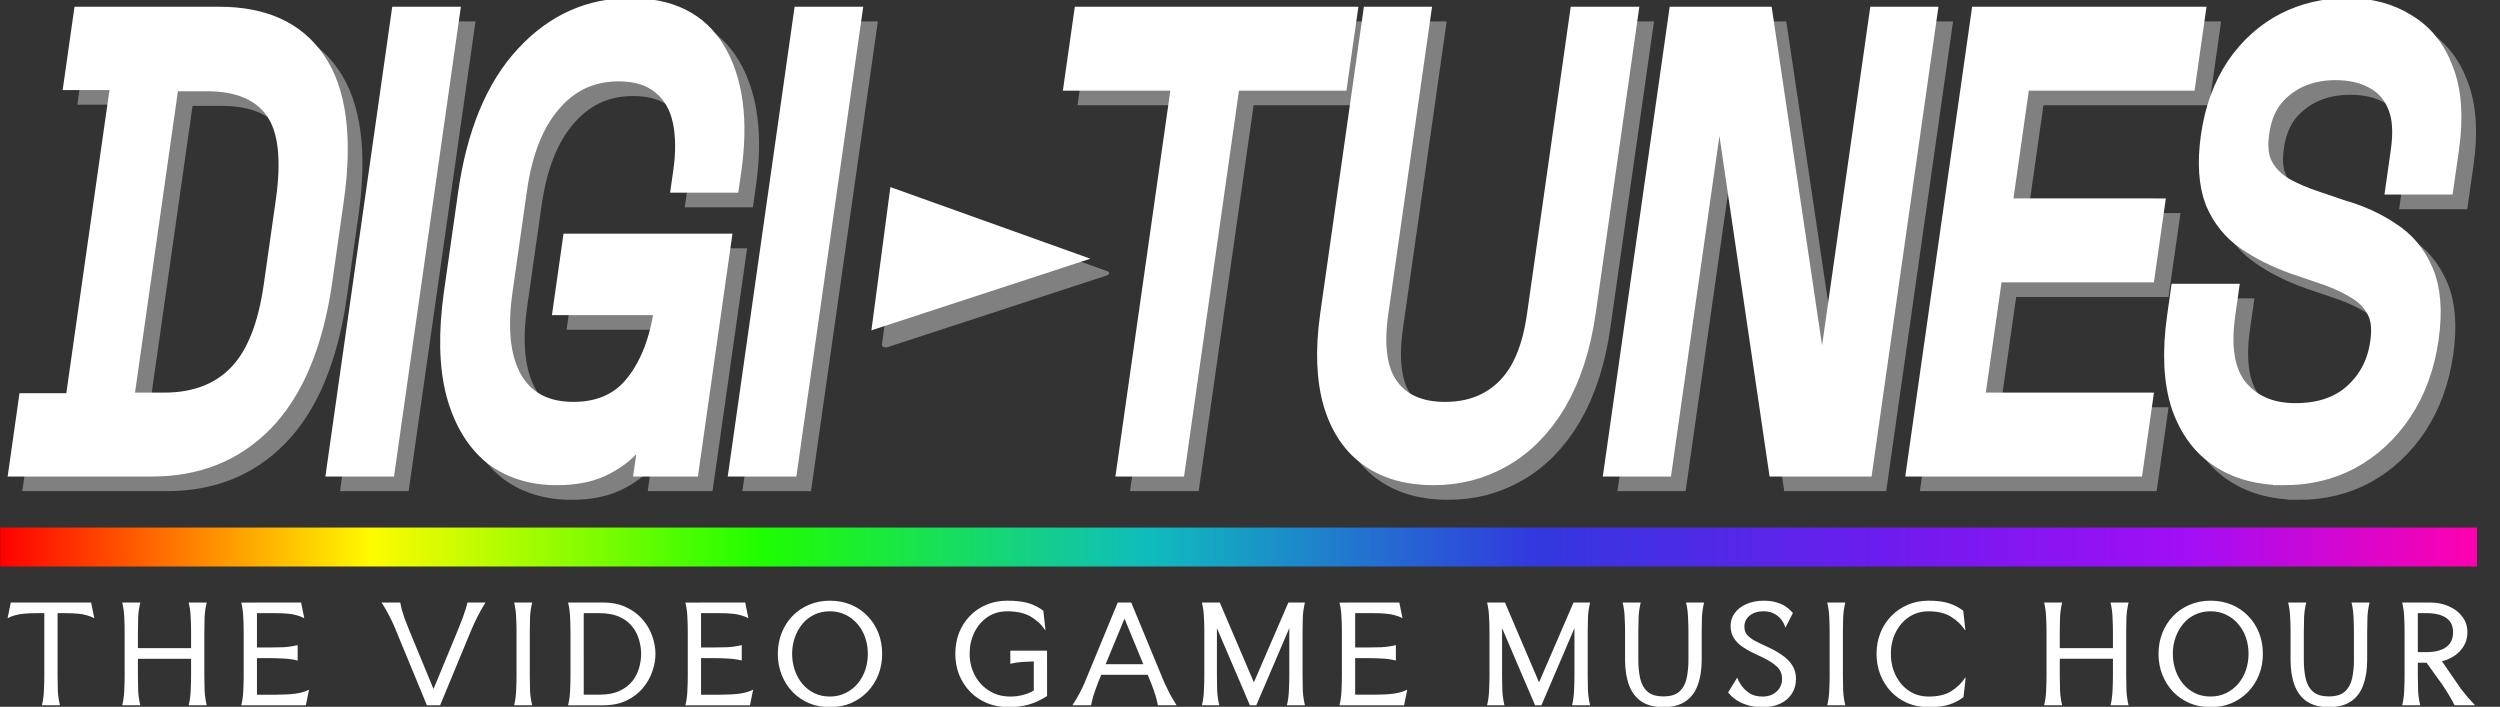
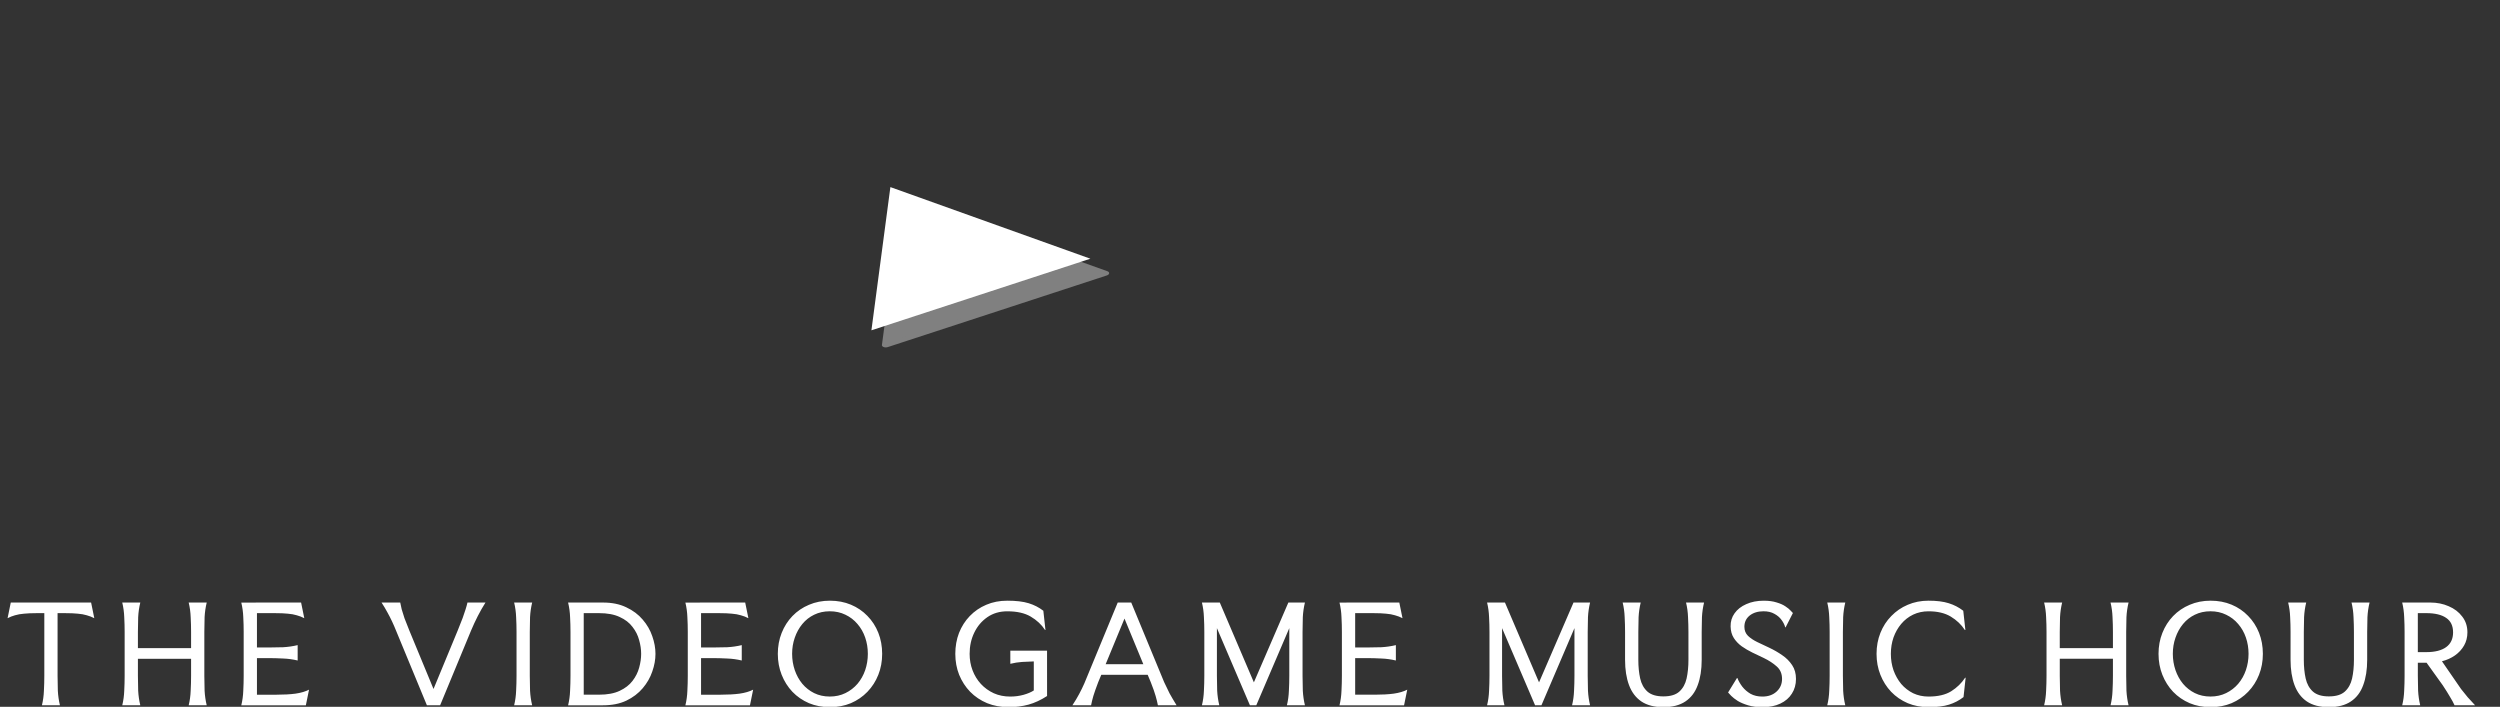
<svg xmlns="http://www.w3.org/2000/svg" xmlns:xlink="http://www.w3.org/1999/xlink" width="245.929mm" height="69.532mm" viewBox="0 0 245.929 69.532" version="1.1" id="svg1">
  <rect x="0" y="0" width="245.929" height="69.532" fill="#333333" stroke="none" />
  <defs id="defs1">
    <linearGradient id="linearGradient2">
      <stop style="stop-color:#ff0000;stop-opacity:1;" offset="0" id="stop2" />
      <stop style="stop-color:#fefb00;stop-opacity:1;" offset="0.15" id="stop4" />
      <stop style="stop-color:#1ffe00;stop-opacity:1;" offset="0.307" id="stop5" />
      <stop style="stop-color:#0fbdbd;stop-opacity:1;" offset="0.462" id="stop6" />
      <stop style="stop-color:#3238de;stop-opacity:1;" offset="0.62" id="stop7" />
      <stop style="stop-color:#6b1cee;stop-opacity:1;" offset="0.756" id="stop8" />
      <stop style="stop-color:#a20ef6;stop-opacity:1;" offset="0.883" id="stop9" />
      <stop style="stop-color:#ff00ae;stop-opacity:1;" offset="1" id="stop3" />
    </linearGradient>
    <linearGradient xlink:href="#linearGradient2" id="linearGradient3" x1="66.636" y1="91.853" x2="277.522" y2="91.853" gradientUnits="userSpaceOnUse" gradientTransform="matrix(0.849,0,0,0.849,10.07,12.853)" />
  </defs>
  <g id="layer1" transform="translate(-4.305,-68.756)">
    <g id="g11" transform="matrix(1.361,0,0,1.361,-86.366,-1.044)">
      <g id="g10" transform="translate(1.058,1.058)" style="fill:#808080;stroke:#808080;stroke-opacity:1">
-         <path style="font-size:39.275px;line-height:0.1;font-family:'Space Grotesk';-inkscape-font-specification:'Space Grotesk';letter-spacing:-1.209px;word-spacing:0px;stroke-width:2.344;stroke-linecap:round" d="m 91.476,74.16 v -2.946 h 3.849 V 49.613 h -3.849 v -2.946 h 10.722 q 5.42,0 8.366,2.749 2.985,2.749 2.985,8.444 v 5.106 q 0,5.734 -2.985,8.483 -2.946,2.71 -8.366,2.71 z m 7.148,-2.985 h 3.574 q 4.006,0 6.048,-1.964 2.042,-1.964 2.042,-6.088 v -5.381 q 0,-4.202 -2.042,-6.127 -2.042,-1.924 -6.048,-1.924 h -3.574 z m 18.978,2.985 V 46.667 h 3.299 v 27.493 z m 17.957,0.55 q -3.063,0 -5.42,-1.257 -2.317,-1.296 -3.653,-3.77 -1.296,-2.474 -1.296,-6.127 v -6.284 q 0,-5.459 2.906,-8.287 2.906,-2.867 7.816,-2.867 4.87,0 7.423,2.671 2.553,2.671 2.553,7.148 v 0.196 h -3.26 v -0.275 q 0,-1.964 -0.707,-3.496 -0.707,-1.532 -2.199,-2.396 -1.492,-0.903 -3.81,-0.903 -3.496,0 -5.459,2.16 -1.964,2.121 -1.964,5.97 v 6.441 q 0,3.849 1.964,6.009 1.964,2.121 5.499,2.121 3.456,0 5.067,-1.964 1.65,-1.964 1.65,-5.224 v -0.668 h -8.326 v -2.828 h 11.547 v 13.079 h -2.985 v -2.985 h -0.55 q -0.432,0.864 -1.218,1.689 -0.786,0.825 -2.121,1.335 -1.335,0.511 -3.456,0.511 z m 15.129,-0.55 V 46.667 h 3.299 v 27.493 z m 31.878,0 V 49.652 h -8.837 v -2.985 h 20.973 v 2.985 h -8.837 v 24.508 z m 25.066,0.55 q -3.063,0 -5.341,-1.1 -2.278,-1.1 -3.535,-3.26 -1.257,-2.199 -1.257,-5.381 V 46.667 h 3.26 v 18.342 q 0,3.378 1.807,5.067 1.807,1.689 5.067,1.689 3.26,0 5.067,-1.689 1.807,-1.689 1.807,-5.067 V 46.667 h 3.299 v 18.302 q 0,3.181 -1.257,5.381 -1.257,2.16 -3.574,3.26 -2.278,1.1 -5.341,1.1 z m 15.012,-0.55 V 46.667 h 6.402 l 9.583,25.411 h 0.511 V 46.667 h 3.26 v 27.493 h -6.402 l -9.544,-25.45 h -0.55 v 25.45 z m 24.87,0 V 46.667 h 16.928 v 2.985 h -13.629 v 9.19 H 263.342 v 2.985 h -12.529 v 9.348 h 13.825 v 2.985 z m 30.054,0.55 q -2.985,0 -5.341,-1.06 -2.357,-1.06 -3.731,-3.181 -1.335,-2.16 -1.335,-5.381 v -0.825 h 3.26 v 0.825 q 0,3.417 2.003,5.106 2.003,1.65 5.145,1.65 3.221,0 4.909,-1.453 1.689,-1.453 1.689,-3.653 0,-1.532 -0.785,-2.435 -0.746,-0.903 -2.121,-1.453 -1.375,-0.589 -3.221,-1.021 l -2.042,-0.511 q -2.396,-0.628 -4.242,-1.532 -1.846,-0.903 -2.906,-2.357 -1.021,-1.492 -1.021,-3.81 0,-2.317 1.139,-4.006 1.178,-1.689 3.26,-2.592 2.121,-0.903 4.87,-0.903 2.789,0 4.988,0.982 2.239,0.943 3.496,2.828 1.296,1.846 1.296,4.674 v 1.65 h -3.26 v -1.65 q 0,-2.003 -0.864,-3.221 -0.825,-1.218 -2.317,-1.807 -1.453,-0.589 -3.338,-0.589 -2.71,0 -4.36,1.218 -1.65,1.178 -1.65,3.378 0,1.453 0.707,2.357 0.707,0.903 2.003,1.492 1.296,0.55 3.103,0.982 l 2.042,0.511 q 2.396,0.511 4.281,1.414 1.925,0.864 3.063,2.396 1.139,1.492 1.139,3.928 0,2.435 -1.218,4.242 -1.218,1.807 -3.456,2.828 -2.199,0.982 -5.184,0.982 z" id="text9" transform="matrix(0.879,0,-0.162,1.138,0,0)" aria-label="DIGI  TUNES" />
-       </g>
+         </g>
      <g id="g9">
-         <path style="font-size:39.275px;line-height:0.1;font-family:'Space Grotesk';-inkscape-font-specification:'Space Grotesk';letter-spacing:-1.209px;word-spacing:0px;fill:#ffffff;stroke:#ffffff;stroke-width:2.344;stroke-linecap:round" d="m 91.476,74.16 v -2.946 h 3.849 V 49.613 h -3.849 v -2.946 h 10.722 q 5.42,0 8.366,2.749 2.985,2.749 2.985,8.444 v 5.106 q 0,5.734 -2.985,8.483 -2.946,2.71 -8.366,2.71 z m 7.148,-2.985 h 3.574 q 4.006,0 6.048,-1.964 2.042,-1.964 2.042,-6.088 v -5.381 q 0,-4.202 -2.042,-6.127 -2.042,-1.924 -6.048,-1.924 h -3.574 z m 18.978,2.985 V 46.667 h 3.299 v 27.493 z m 17.957,0.55 q -3.063,0 -5.42,-1.257 -2.317,-1.296 -3.653,-3.77 -1.296,-2.474 -1.296,-6.127 v -6.284 q 0,-5.459 2.906,-8.287 2.906,-2.867 7.816,-2.867 4.87,0 7.423,2.671 2.553,2.671 2.553,7.148 v 0.196 h -3.26 v -0.275 q 0,-1.964 -0.707,-3.496 -0.707,-1.532 -2.199,-2.396 -1.492,-0.903 -3.81,-0.903 -3.496,0 -5.459,2.16 -1.964,2.121 -1.964,5.97 v 6.441 q 0,3.849 1.964,6.009 1.964,2.121 5.499,2.121 3.456,0 5.067,-1.964 1.65,-1.964 1.65,-5.224 v -0.668 h -8.326 v -2.828 h 11.547 v 13.079 h -2.985 v -2.985 h -0.55 q -0.432,0.864 -1.218,1.689 -0.786,0.825 -2.121,1.335 -1.335,0.511 -3.456,0.511 z m 15.129,-0.55 V 46.667 h 3.299 v 27.493 z m 31.878,0 V 49.652 h -8.837 v -2.985 h 20.973 v 2.985 h -8.837 v 24.508 z m 25.066,0.55 q -3.063,0 -5.341,-1.1 -2.278,-1.1 -3.535,-3.26 -1.257,-2.199 -1.257,-5.381 V 46.667 h 3.26 v 18.342 q 0,3.378 1.807,5.067 1.807,1.689 5.067,1.689 3.26,0 5.067,-1.689 1.807,-1.689 1.807,-5.067 V 46.667 h 3.299 v 18.302 q 0,3.181 -1.257,5.381 -1.257,2.16 -3.574,3.26 -2.278,1.1 -5.341,1.1 z m 15.012,-0.55 V 46.667 h 6.402 l 9.583,25.411 h 0.511 V 46.667 h 3.26 v 27.493 h -6.402 l -9.544,-25.45 h -0.55 v 25.45 z m 24.87,0 V 46.667 h 16.928 v 2.985 h -13.629 v 9.19 H 263.342 v 2.985 h -12.529 v 9.348 h 13.825 v 2.985 z m 30.054,0.55 q -2.985,0 -5.341,-1.06 -2.357,-1.06 -3.731,-3.181 -1.335,-2.16 -1.335,-5.381 v -0.825 h 3.26 v 0.825 q 0,3.417 2.003,5.106 2.003,1.65 5.145,1.65 3.221,0 4.909,-1.453 1.689,-1.453 1.689,-3.653 0,-1.532 -0.785,-2.435 -0.746,-0.903 -2.121,-1.453 -1.375,-0.589 -3.221,-1.021 l -2.042,-0.511 q -2.396,-0.628 -4.242,-1.532 -1.846,-0.903 -2.906,-2.357 -1.021,-1.492 -1.021,-3.81 0,-2.317 1.139,-4.006 1.178,-1.689 3.26,-2.592 2.121,-0.903 4.87,-0.903 2.789,0 4.988,0.982 2.239,0.943 3.496,2.828 1.296,1.846 1.296,4.674 v 1.65 h -3.26 v -1.65 q 0,-2.003 -0.864,-3.221 -0.825,-1.218 -2.317,-1.807 -1.453,-0.589 -3.338,-0.589 -2.71,0 -4.36,1.218 -1.65,1.178 -1.65,3.378 0,1.453 0.707,2.357 0.707,0.903 2.003,1.492 1.296,0.55 3.103,0.982 l 2.042,0.511 q 2.396,0.511 4.281,1.414 1.925,0.864 3.063,2.396 1.139,1.492 1.139,3.928 0,2.435 -1.218,4.242 -1.218,1.807 -3.456,2.828 -2.199,0.982 -5.184,0.982 z" id="text1" transform="matrix(0.879,0,-0.162,1.138,0,0)" aria-label="DIGI  TUNES" />
        <g id="g1">
          <path style="fill:#808080;fill-opacity:1;stroke:#808080;stroke-width:2.344;stroke-linecap:round;stroke-linejoin:round;stroke-dasharray:none;stroke-opacity:1" id="path9" d="m 142.842,6.256 -68.552,-3e-7 34.276,-59.368 z" transform="matrix(-0.02,0.151,-0.255,0,135.117,54.649)" />
          <path style="fill:#ffffff;fill-opacity:1;stroke:none;stroke-width:2.344;stroke-linecap:round;stroke-linejoin:round;stroke-dasharray:none;stroke-opacity:1" id="path2" d="m 142.842,6.256 -68.552,-3e-7 34.276,-59.368 z" transform="matrix(-0.02,0.151,-0.255,0,134.058,53.591)" />
        </g>
      </g>
-       <rect style="fill:url(#linearGradient3);fill-opacity:1;stroke:none;stroke-width:0.888;stroke-linecap:round;stroke-linejoin:round;stroke-dasharray:none;stroke-opacity:1" id="rect2" width="179.016" height="2.815" x="66.636" y="89.417" />
      <path d="m 73.206,94.837 0.23,1.131 q -0.259,-0.134 -0.546,-0.211 -0.278,-0.086 -0.642,-0.115 -0.364,-0.038 -0.891,-0.038 h -0.575 v 4.533 q 0,0.537 0.019,1.073 0.029,0.537 0.153,1.054 h -1.303 q 0.125,-0.517 0.144,-1.054 0.029,-0.537 0.029,-1.073 v -4.533 h -0.575 q -0.517,0 -0.891,0.038 -0.364,0.029 -0.652,0.115 -0.278,0.077 -0.537,0.211 l 0.23,-1.131 z m 3.555,0 q -0.125,0.517 -0.153,1.054 -0.019,0.537 -0.019,1.073 v 1.169 h 3.843 V 96.965 q 0,-0.537 -0.029,-1.073 -0.019,-0.537 -0.144,-1.054 h 1.303 q -0.125,0.517 -0.153,1.054 -0.019,0.537 -0.019,1.073 v 3.172 q 0,0.537 0.019,1.073 0.029,0.537 0.153,1.054 h -1.303 q 0.125,-0.517 0.144,-1.054 0.029,-0.537 0.029,-1.073 v -1.236 h -3.843 v 1.236 q 0,0.537 0.019,1.073 0.029,0.537 0.153,1.054 H 75.457 q 0.125,-0.517 0.144,-1.054 0.029,-0.537 0.029,-1.073 v -3.172 q 0,-0.537 -0.029,-1.073 -0.019,-0.537 -0.144,-1.054 z m 11.623,0 0.23,1.131 q -0.259,-0.134 -0.546,-0.211 -0.278,-0.086 -0.642,-0.115 -0.364,-0.038 -0.891,-0.038 h -1.342 v 2.482 h 0.815 q 0.537,0 1.073,-0.019 0.537,-0.029 1.054,-0.153 v 1.112 q -0.517,-0.125 -1.054,-0.144 -0.537,-0.029 -1.073,-0.029 h -0.815 v 2.645 h 1.418 q 0.786,0 1.37,-0.077 0.594,-0.086 0.977,-0.287 l -0.23,1.131 h -4.667 q 0.125,-0.517 0.144,-1.054 0.029,-0.537 0.029,-1.073 v -3.172 q 0,-0.537 -0.029,-1.073 -0.019,-0.537 -0.144,-1.054 z m 9.093,7.427 -2.214,-5.357 Q 95.11,96.524 94.956,96.198 94.803,95.872 94.621,95.546 94.448,95.221 94.199,94.837 h 1.351 q 0.038,0.22 0.105,0.489 0.077,0.268 0.201,0.642 0.134,0.364 0.355,0.901 l 1.744,4.216 1.744,-4.216 q 0.23,-0.556 0.364,-0.92 0.134,-0.364 0.211,-0.623 0.086,-0.268 0.134,-0.489 h 1.303 q -0.297,0.47 -0.556,0.977 -0.259,0.508 -0.489,1.054 l -2.233,5.395 z m 7.608,-7.427 q -0.125,0.517 -0.153,1.054 -0.019,0.537 -0.019,1.073 v 3.172 q 0,0.537 0.019,1.073 0.029,0.537 0.153,1.054 h -1.303 q 0.125,-0.517 0.144,-1.054 0.029,-0.537 0.029,-1.073 v -3.172 q 0,-0.537 -0.029,-1.073 -0.019,-0.537 -0.144,-1.054 z m 5.117,0 q 0.977,0 1.687,0.345 0.719,0.335 1.188,0.891 0.47,0.546 0.69,1.198 0.23,0.652 0.23,1.275 0,0.623 -0.23,1.275 -0.22,0.652 -0.69,1.207 -0.47,0.556 -1.188,0.901 -0.709,0.335 -1.687,0.335 h -2.52 q 0.125,-0.517 0.144,-1.054 0.029,-0.537 0.029,-1.073 v -3.172 q 0,-0.537 -0.029,-1.073 -0.019,-0.537 -0.144,-1.054 z m -1.39,6.66 h 1.102 q 0.91,0 1.495,-0.278 0.594,-0.278 0.93,-0.719 0.345,-0.45 0.479,-0.958 0.144,-0.517 0.144,-0.997 0,-0.479 -0.144,-0.987 -0.134,-0.517 -0.479,-0.958 -0.335,-0.45 -0.93,-0.719 -0.585,-0.278 -1.495,-0.278 H 108.812 Z m 11.671,-6.66 0.23,1.131 q -0.259,-0.134 -0.546,-0.211 -0.278,-0.086 -0.642,-0.115 -0.364,-0.038 -0.891,-0.038 h -1.342 v 2.482 h 0.815 q 0.537,0 1.073,-0.019 0.537,-0.029 1.054,-0.153 v 1.112 q -0.517,-0.125 -1.054,-0.144 -0.537,-0.029 -1.073,-0.029 h -0.815 v 2.645 h 1.418 q 0.786,0 1.37,-0.077 0.594,-0.086 0.977,-0.287 l -0.23,1.131 h -4.667 q 0.125,-0.517 0.144,-1.054 0.029,-0.537 0.029,-1.073 v -3.172 q 0,-0.537 -0.029,-1.073 -0.019,-0.537 -0.144,-1.054 z m 6.123,7.561 q -0.824,0 -1.514,-0.287 -0.69,-0.297 -1.198,-0.824 -0.498,-0.527 -0.776,-1.227 -0.278,-0.7 -0.278,-1.514 0,-0.815 0.278,-1.514 0.278,-0.7 0.776,-1.217 0.508,-0.527 1.198,-0.815 0.69,-0.297 1.514,-0.297 0.824,0 1.514,0.287 0.69,0.287 1.198,0.815 0.508,0.517 0.786,1.217 0.278,0.7 0.278,1.524 0,0.815 -0.278,1.514 -0.278,0.7 -0.786,1.227 -0.508,0.527 -1.198,0.824 -0.69,0.287 -1.514,0.287 z m -0.01,-0.767 q 0.623,0 1.131,-0.249 0.508,-0.249 0.872,-0.671 0.364,-0.431 0.556,-0.987 0.192,-0.565 0.192,-1.179 0,-0.623 -0.192,-1.179 -0.192,-0.556 -0.556,-0.977 -0.364,-0.431 -0.872,-0.671 -0.508,-0.249 -1.131,-0.249 -0.623,0 -1.131,0.249 -0.498,0.24 -0.853,0.671 -0.355,0.431 -0.546,0.987 -0.192,0.546 -0.192,1.169 0,0.613 0.192,1.179 0.192,0.556 0.546,0.987 0.355,0.422 0.853,0.671 0.508,0.249 1.131,0.249 z m 15.705,-0.038 q -0.661,0.431 -1.342,0.623 -0.68,0.182 -1.428,0.182 -0.853,0 -1.562,-0.287 -0.709,-0.297 -1.227,-0.824 -0.508,-0.527 -0.795,-1.227 -0.278,-0.7 -0.278,-1.514 0,-0.815 0.268,-1.514 0.278,-0.7 0.776,-1.217 0.508,-0.527 1.188,-0.815 0.69,-0.297 1.524,-0.297 0.949,0 1.543,0.182 0.594,0.182 1.064,0.546 l 0.153,1.39 h -0.029 q -0.383,-0.585 -1.035,-0.968 -0.642,-0.383 -1.696,-0.383 -0.824,0 -1.437,0.422 -0.613,0.422 -0.949,1.121 -0.335,0.69 -0.335,1.533 0,0.632 0.211,1.188 0.211,0.556 0.604,0.987 0.393,0.422 0.93,0.671 0.537,0.24 1.188,0.24 0.508,0 0.958,-0.125 0.45,-0.125 0.747,-0.316 v -2.099 q -0.431,0.01 -0.853,0.038 -0.422,0.029 -0.843,0.134 v -0.949 h 2.654 z m 5.107,-6.756 h 0.977 l 2.377,5.75 q 0.192,0.422 0.393,0.815 0.211,0.383 0.508,0.862 h -1.351 q -0.058,-0.307 -0.163,-0.671 -0.105,-0.374 -0.355,-1.006 l -0.22,-0.527 h -3.354 l -0.22,0.527 q -0.24,0.632 -0.355,1.006 -0.105,0.364 -0.163,0.671 h -1.351 q 0.297,-0.45 0.489,-0.815 0.201,-0.374 0.374,-0.767 z m -0.872,4.456 h 2.722 l -1.361,-3.297 z m 8.25,-4.456 2.463,5.769 2.492,-5.769 h 1.198 q -0.125,0.517 -0.153,1.054 -0.019,0.537 -0.019,1.073 v 3.172 q 0,0.537 0.019,1.073 0.029,0.537 0.153,1.054 h -1.303 q 0.125,-0.517 0.144,-1.054 0.029,-0.537 0.029,-1.073 v -3.45 l -2.386,5.577 h -0.46 l -2.386,-5.577 v 3.45 q 0,0.537 0.019,1.073 0.029,0.537 0.153,1.054 h -1.255 q 0.125,-0.517 0.144,-1.054 0.029,-0.537 0.029,-1.073 v -3.172 q 0,-0.537 -0.029,-1.073 -0.019,-0.537 -0.144,-1.054 z m 12.975,0 0.23,1.131 q -0.259,-0.134 -0.546,-0.211 -0.278,-0.086 -0.642,-0.115 -0.364,-0.038 -0.891,-0.038 h -1.342 v 2.482 h 0.815 q 0.537,0 1.073,-0.019 0.537,-0.029 1.054,-0.153 v 1.112 q -0.517,-0.125 -1.054,-0.144 -0.537,-0.029 -1.073,-0.029 h -0.815 v 2.645 h 1.418 q 0.786,0 1.37,-0.077 0.594,-0.086 0.977,-0.287 l -0.23,1.131 h -4.667 q 0.125,-0.517 0.144,-1.054 0.029,-0.537 0.029,-1.073 v -3.172 q 0,-0.537 -0.029,-1.073 -0.019,-0.537 -0.144,-1.054 z m 7.636,0 2.463,5.769 2.492,-5.769 h 1.198 q -0.125,0.517 -0.153,1.054 -0.019,0.537 -0.019,1.073 v 3.172 q 0,0.537 0.019,1.073 0.029,0.537 0.153,1.054 h -1.303 q 0.125,-0.517 0.144,-1.054 0.029,-0.537 0.029,-1.073 v -3.45 l -2.386,5.577 h -0.46 l -2.386,-5.577 v 3.45 q 0,0.537 0.019,1.073 0.029,0.537 0.153,1.054 h -1.255 q 0.125,-0.517 0.144,-1.054 0.029,-0.537 0.029,-1.073 v -3.172 q 0,-0.537 -0.029,-1.073 -0.019,-0.537 -0.144,-1.054 z m 9.812,0 q -0.125,0.517 -0.153,1.054 -0.019,0.537 -0.019,1.073 v 2.012 q 0,0.747 0.134,1.351 0.134,0.594 0.527,0.949 0.393,0.345 1.15,0.345 0.767,0 1.15,-0.345 0.393,-0.355 0.527,-0.949 0.134,-0.604 0.134,-1.351 V 96.965 q 0,-0.537 -0.029,-1.073 -0.019,-0.537 -0.144,-1.054 h 1.303 q -0.125,0.517 -0.153,1.054 -0.019,0.537 -0.019,1.073 v 2.012 q 0,1.064 -0.287,1.83 -0.278,0.767 -0.891,1.179 -0.613,0.412 -1.591,0.412 -0.977,0 -1.591,-0.412 -0.604,-0.412 -0.891,-1.179 -0.287,-0.767 -0.287,-1.83 V 96.965 q 0,-0.537 -0.029,-1.073 -0.019,-0.537 -0.144,-1.054 z m 11.001,0.757 -0.527,1.035 h -0.029 q -0.067,-0.268 -0.268,-0.537 -0.192,-0.268 -0.517,-0.441 -0.316,-0.182 -0.786,-0.182 -0.604,0 -0.997,0.307 -0.383,0.307 -0.383,0.815 0,0.393 0.259,0.652 0.259,0.249 0.671,0.45 0.412,0.192 0.872,0.412 0.489,0.23 0.93,0.537 0.441,0.297 0.719,0.719 0.278,0.412 0.278,0.997 0,0.604 -0.297,1.064 -0.287,0.46 -0.834,0.719 -0.537,0.259 -1.294,0.259 -0.594,0 -1.035,-0.134 -0.441,-0.134 -0.747,-0.316 -0.297,-0.192 -0.47,-0.364 -0.172,-0.172 -0.23,-0.249 l 0.642,-1.045 h 0.029 q 0.125,0.316 0.355,0.623 0.24,0.307 0.594,0.517 0.364,0.201 0.862,0.201 0.623,0 1.016,-0.355 0.402,-0.364 0.402,-0.92 0,-0.565 -0.383,-0.901 -0.383,-0.345 -0.939,-0.613 -0.402,-0.201 -0.824,-0.393 -0.412,-0.201 -0.767,-0.45 -0.355,-0.259 -0.575,-0.604 -0.22,-0.345 -0.23,-0.834 -0.01,-0.537 0.287,-0.949 0.297,-0.422 0.843,-0.661 0.546,-0.249 1.265,-0.249 0.546,0 0.93,0.125 0.393,0.115 0.642,0.287 0.249,0.163 0.374,0.307 0.134,0.134 0.163,0.172 z m 3.785,-0.757 q -0.125,0.517 -0.153,1.054 -0.019,0.537 -0.019,1.073 v 3.172 q 0,0.537 0.019,1.073 0.029,0.537 0.153,1.054 h -1.303 q 0.125,-0.517 0.144,-1.054 0.029,-0.537 0.029,-1.073 v -3.172 q 0,-0.537 -0.029,-1.073 -0.019,-0.537 -0.144,-1.054 z m 8.662,5.434 h 0.038 l -0.153,1.399 q -0.47,0.364 -1.045,0.546 -0.575,0.182 -1.485,0.182 -0.815,0 -1.505,-0.287 -0.69,-0.297 -1.198,-0.824 -0.498,-0.527 -0.776,-1.227 -0.278,-0.7 -0.278,-1.514 0,-0.815 0.278,-1.514 0.278,-0.7 0.786,-1.217 0.508,-0.527 1.188,-0.815 0.69,-0.297 1.505,-0.297 0.882,0 1.457,0.182 0.585,0.182 1.054,0.546 l 0.153,1.39 h -0.038 q -0.383,-0.585 -1.016,-0.968 -0.632,-0.383 -1.61,-0.383 -0.604,0 -1.112,0.24 -0.498,0.24 -0.862,0.671 -0.355,0.422 -0.556,0.977 -0.192,0.556 -0.192,1.188 0,0.632 0.192,1.188 0.201,0.556 0.556,0.987 0.364,0.422 0.862,0.671 0.508,0.24 1.112,0.24 1.025,0 1.639,-0.383 0.623,-0.393 1.006,-0.977 z m 7.013,-5.434 q -0.125,0.517 -0.153,1.054 -0.019,0.537 -0.019,1.073 v 1.169 h 3.843 V 96.965 q 0,-0.537 -0.029,-1.073 -0.019,-0.537 -0.144,-1.054 h 1.303 q -0.125,0.517 -0.153,1.054 -0.019,0.537 -0.019,1.073 v 3.172 q 0,0.537 0.019,1.073 0.029,0.537 0.153,1.054 h -1.303 q 0.125,-0.517 0.144,-1.054 0.029,-0.537 0.029,-1.073 V 98.9 H 215.499 v 1.236 q 0,0.537 0.019,1.073 0.029,0.537 0.153,1.054 h -1.303 q 0.125,-0.517 0.144,-1.054 0.029,-0.537 0.029,-1.073 v -3.172 q 0,-0.537 -0.029,-1.073 -0.019,-0.537 -0.144,-1.054 z m 10.732,7.561 q -0.824,0 -1.514,-0.287 -0.69,-0.297 -1.198,-0.824 -0.498,-0.527 -0.776,-1.227 -0.278,-0.7 -0.278,-1.514 0,-0.815 0.278,-1.514 0.278,-0.7 0.776,-1.217 0.508,-0.527 1.198,-0.815 0.69,-0.297 1.514,-0.297 0.824,0 1.514,0.287 0.69,0.287 1.198,0.815 0.508,0.517 0.786,1.217 0.278,0.7 0.278,1.524 0,0.815 -0.278,1.514 -0.278,0.7 -0.786,1.227 -0.508,0.527 -1.198,0.824 -0.69,0.287 -1.514,0.287 z m -0.01,-0.767 q 0.623,0 1.131,-0.249 0.508,-0.249 0.872,-0.671 0.364,-0.431 0.556,-0.987 0.192,-0.565 0.192,-1.179 0,-0.623 -0.192,-1.179 -0.192,-0.556 -0.556,-0.977 -0.364,-0.431 -0.872,-0.671 -0.508,-0.249 -1.131,-0.249 -0.623,0 -1.131,0.249 -0.498,0.24 -0.853,0.671 -0.355,0.431 -0.546,0.987 -0.192,0.546 -0.192,1.169 0,0.613 0.192,1.179 0.192,0.556 0.546,0.987 0.355,0.422 0.853,0.671 0.508,0.249 1.131,0.249 z m 6.918,-6.794 q -0.125,0.517 -0.153,1.054 -0.019,0.537 -0.019,1.073 v 2.012 q 0,0.747 0.134,1.351 0.134,0.594 0.527,0.949 0.393,0.345 1.15,0.345 0.767,0 1.15,-0.345 0.393,-0.355 0.527,-0.949 0.134,-0.604 0.134,-1.351 V 96.965 q 0,-0.537 -0.029,-1.073 -0.019,-0.537 -0.144,-1.054 h 1.303 q -0.125,0.517 -0.153,1.054 -0.019,0.537 -0.019,1.073 v 2.012 q 0,1.064 -0.287,1.83 -0.278,0.767 -0.891,1.179 -0.613,0.412 -1.591,0.412 -0.977,0 -1.591,-0.412 -0.604,-0.412 -0.891,-1.179 -0.287,-0.767 -0.287,-1.83 V 96.965 q 0,-0.537 -0.029,-1.073 -0.019,-0.537 -0.144,-1.054 z m 8.969,0 q 0.728,0 1.332,0.268 0.613,0.259 0.977,0.747 0.374,0.479 0.374,1.14 0,0.527 -0.24,0.949 -0.24,0.422 -0.661,0.719 -0.412,0.287 -0.939,0.422 l 1.38,2.003 q 0.23,0.297 0.479,0.594 0.259,0.297 0.537,0.585 h -1.485 q -0.125,-0.278 -0.326,-0.604 -0.192,-0.335 -0.527,-0.843 l -1.169,-1.629 h -0.632 v 0.949 q 0,0.537 0.019,1.073 0.029,0.537 0.153,1.054 h -1.303 q 0.125,-0.517 0.144,-1.054 0.029,-0.537 0.029,-1.073 v -3.172 q 0,-0.537 -0.029,-1.073 -0.019,-0.537 -0.144,-1.054 z m -0.901,3.584 h 0.613 q 0.939,0 1.437,-0.364 0.498,-0.364 0.498,-1.064 0,-0.709 -0.498,-1.045 -0.498,-0.345 -1.437,-0.345 h -0.613 z" id="text10" style="font-size:9.583px;line-height:0.1;font-family:'Faculty Glyphic';-inkscape-font-specification:'Faculty Glyphic';letter-spacing:1.159px;word-spacing:0px;fill:#ffffff;stroke-width:1.99;stroke-linecap:round" aria-label="THE VIDEO GAME MUSIC HOUR" />
    </g>
  </g>
</svg>